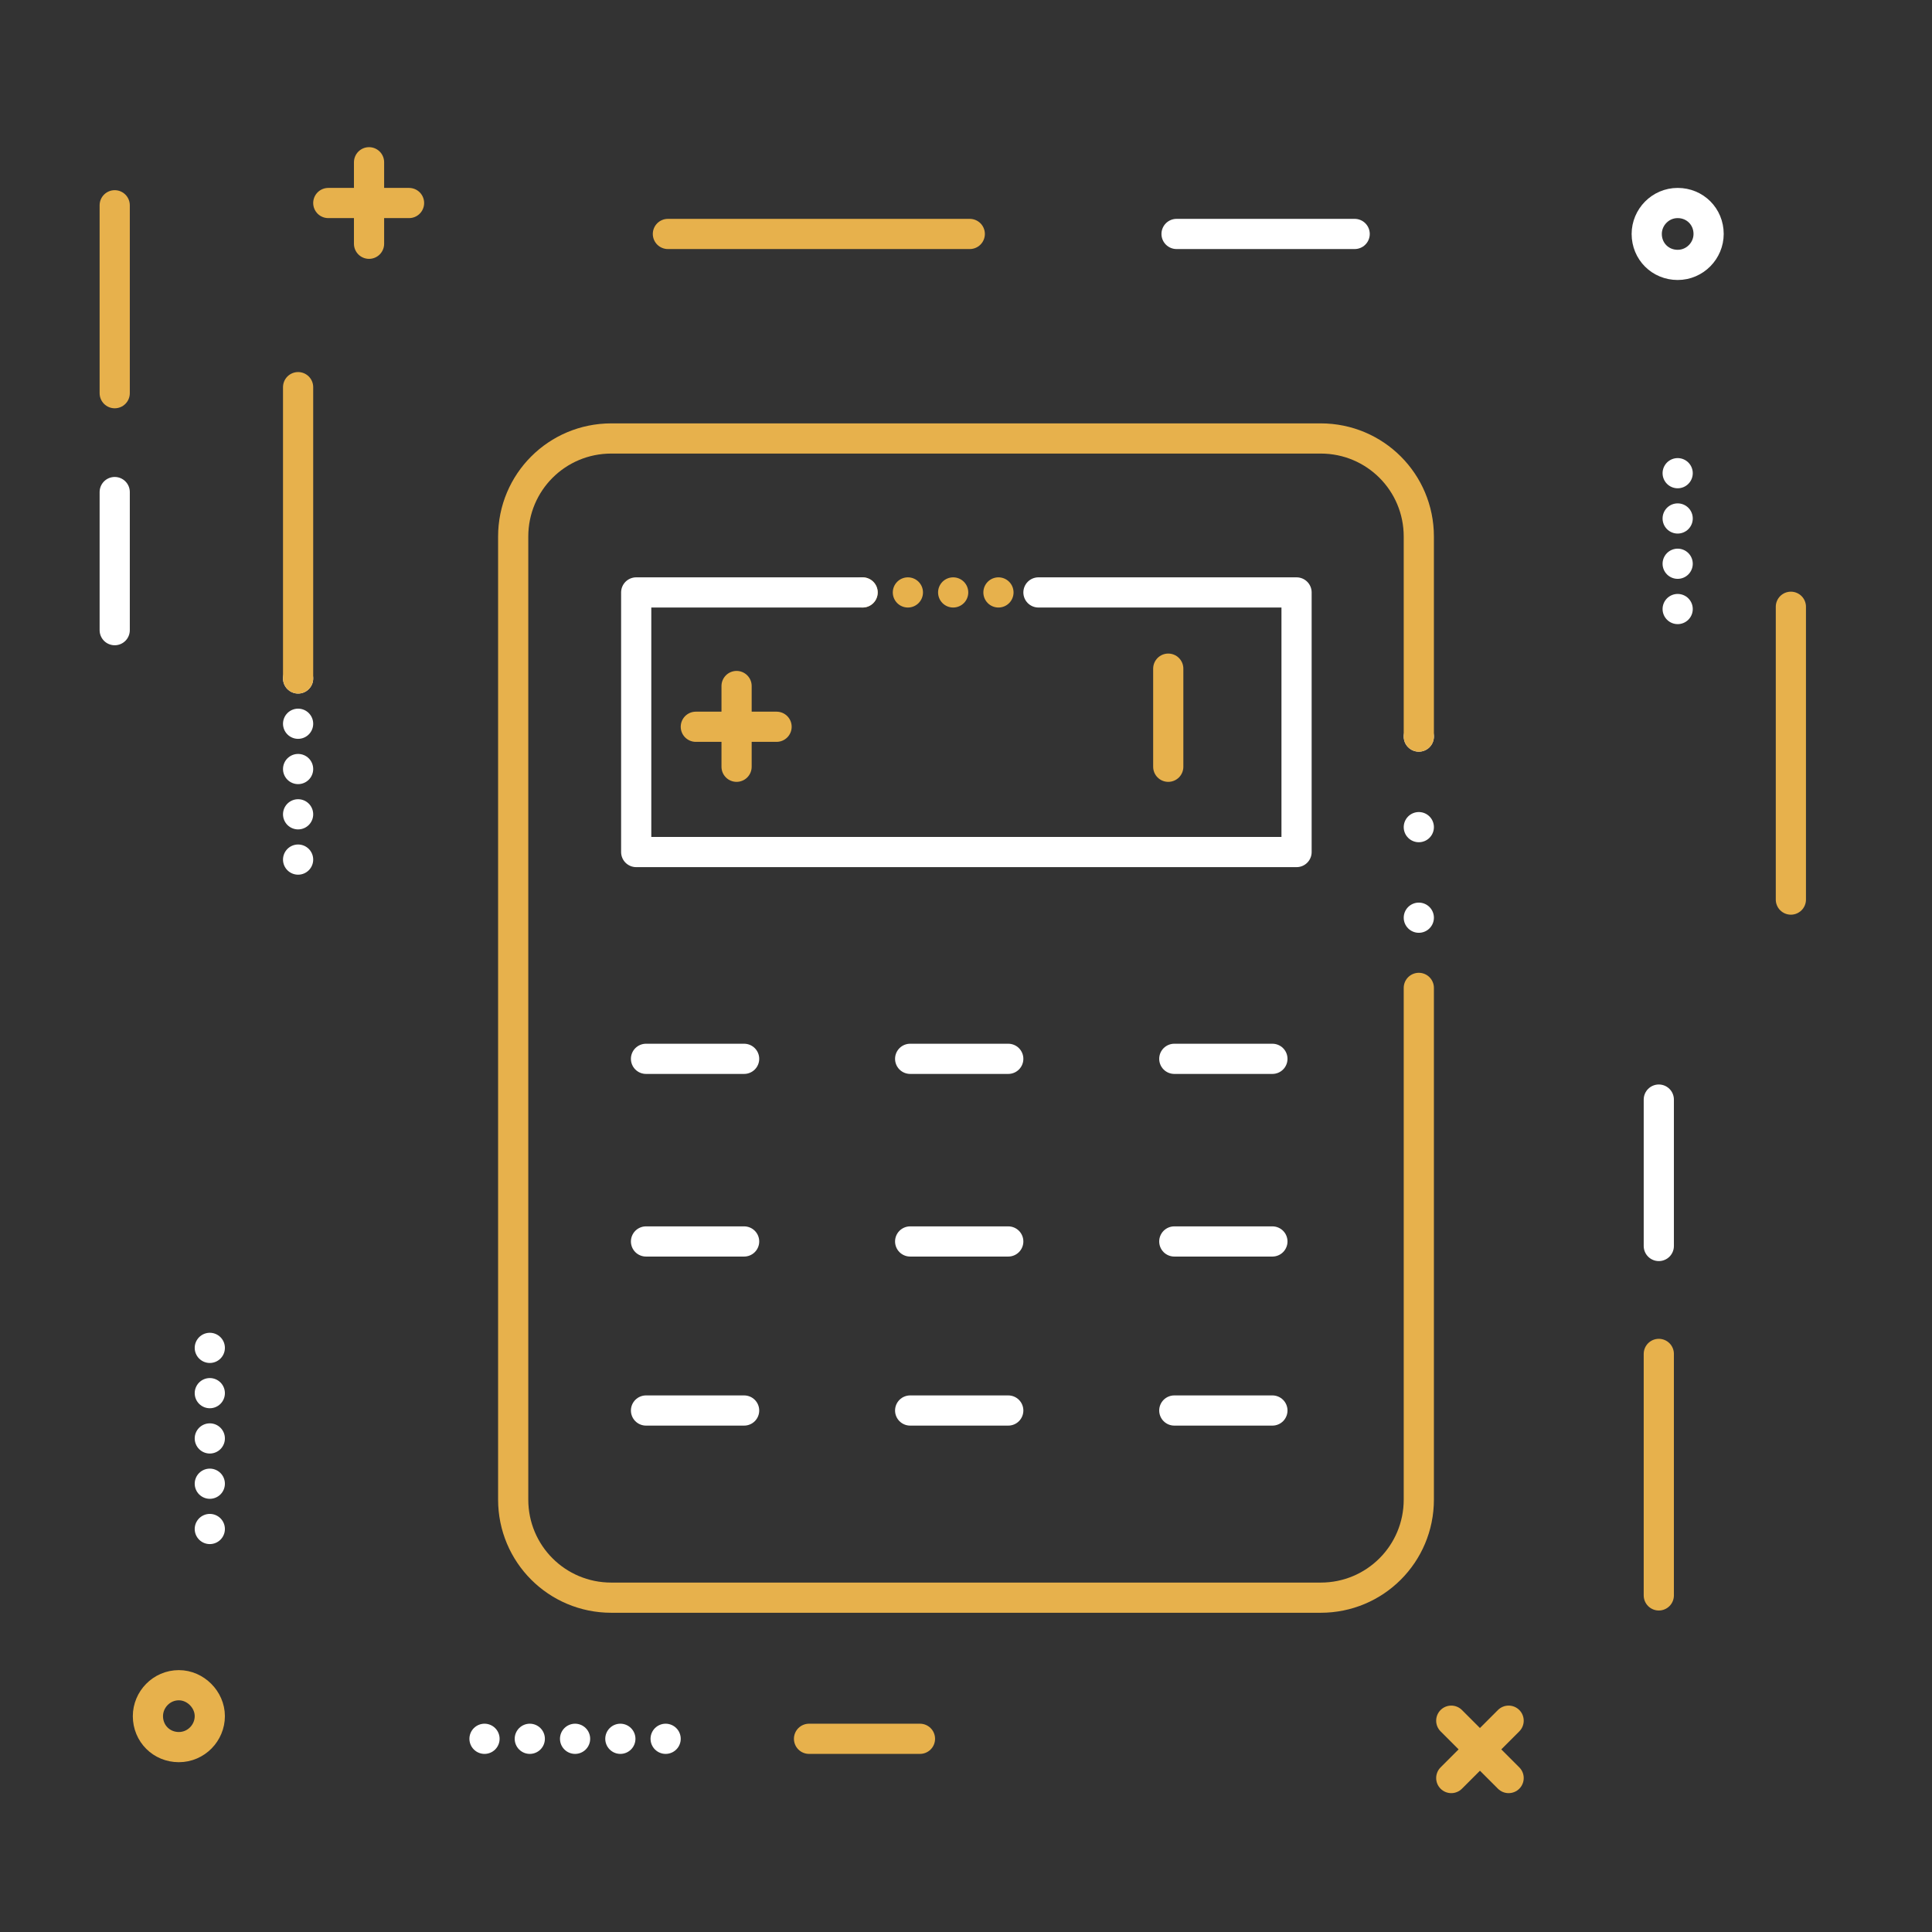
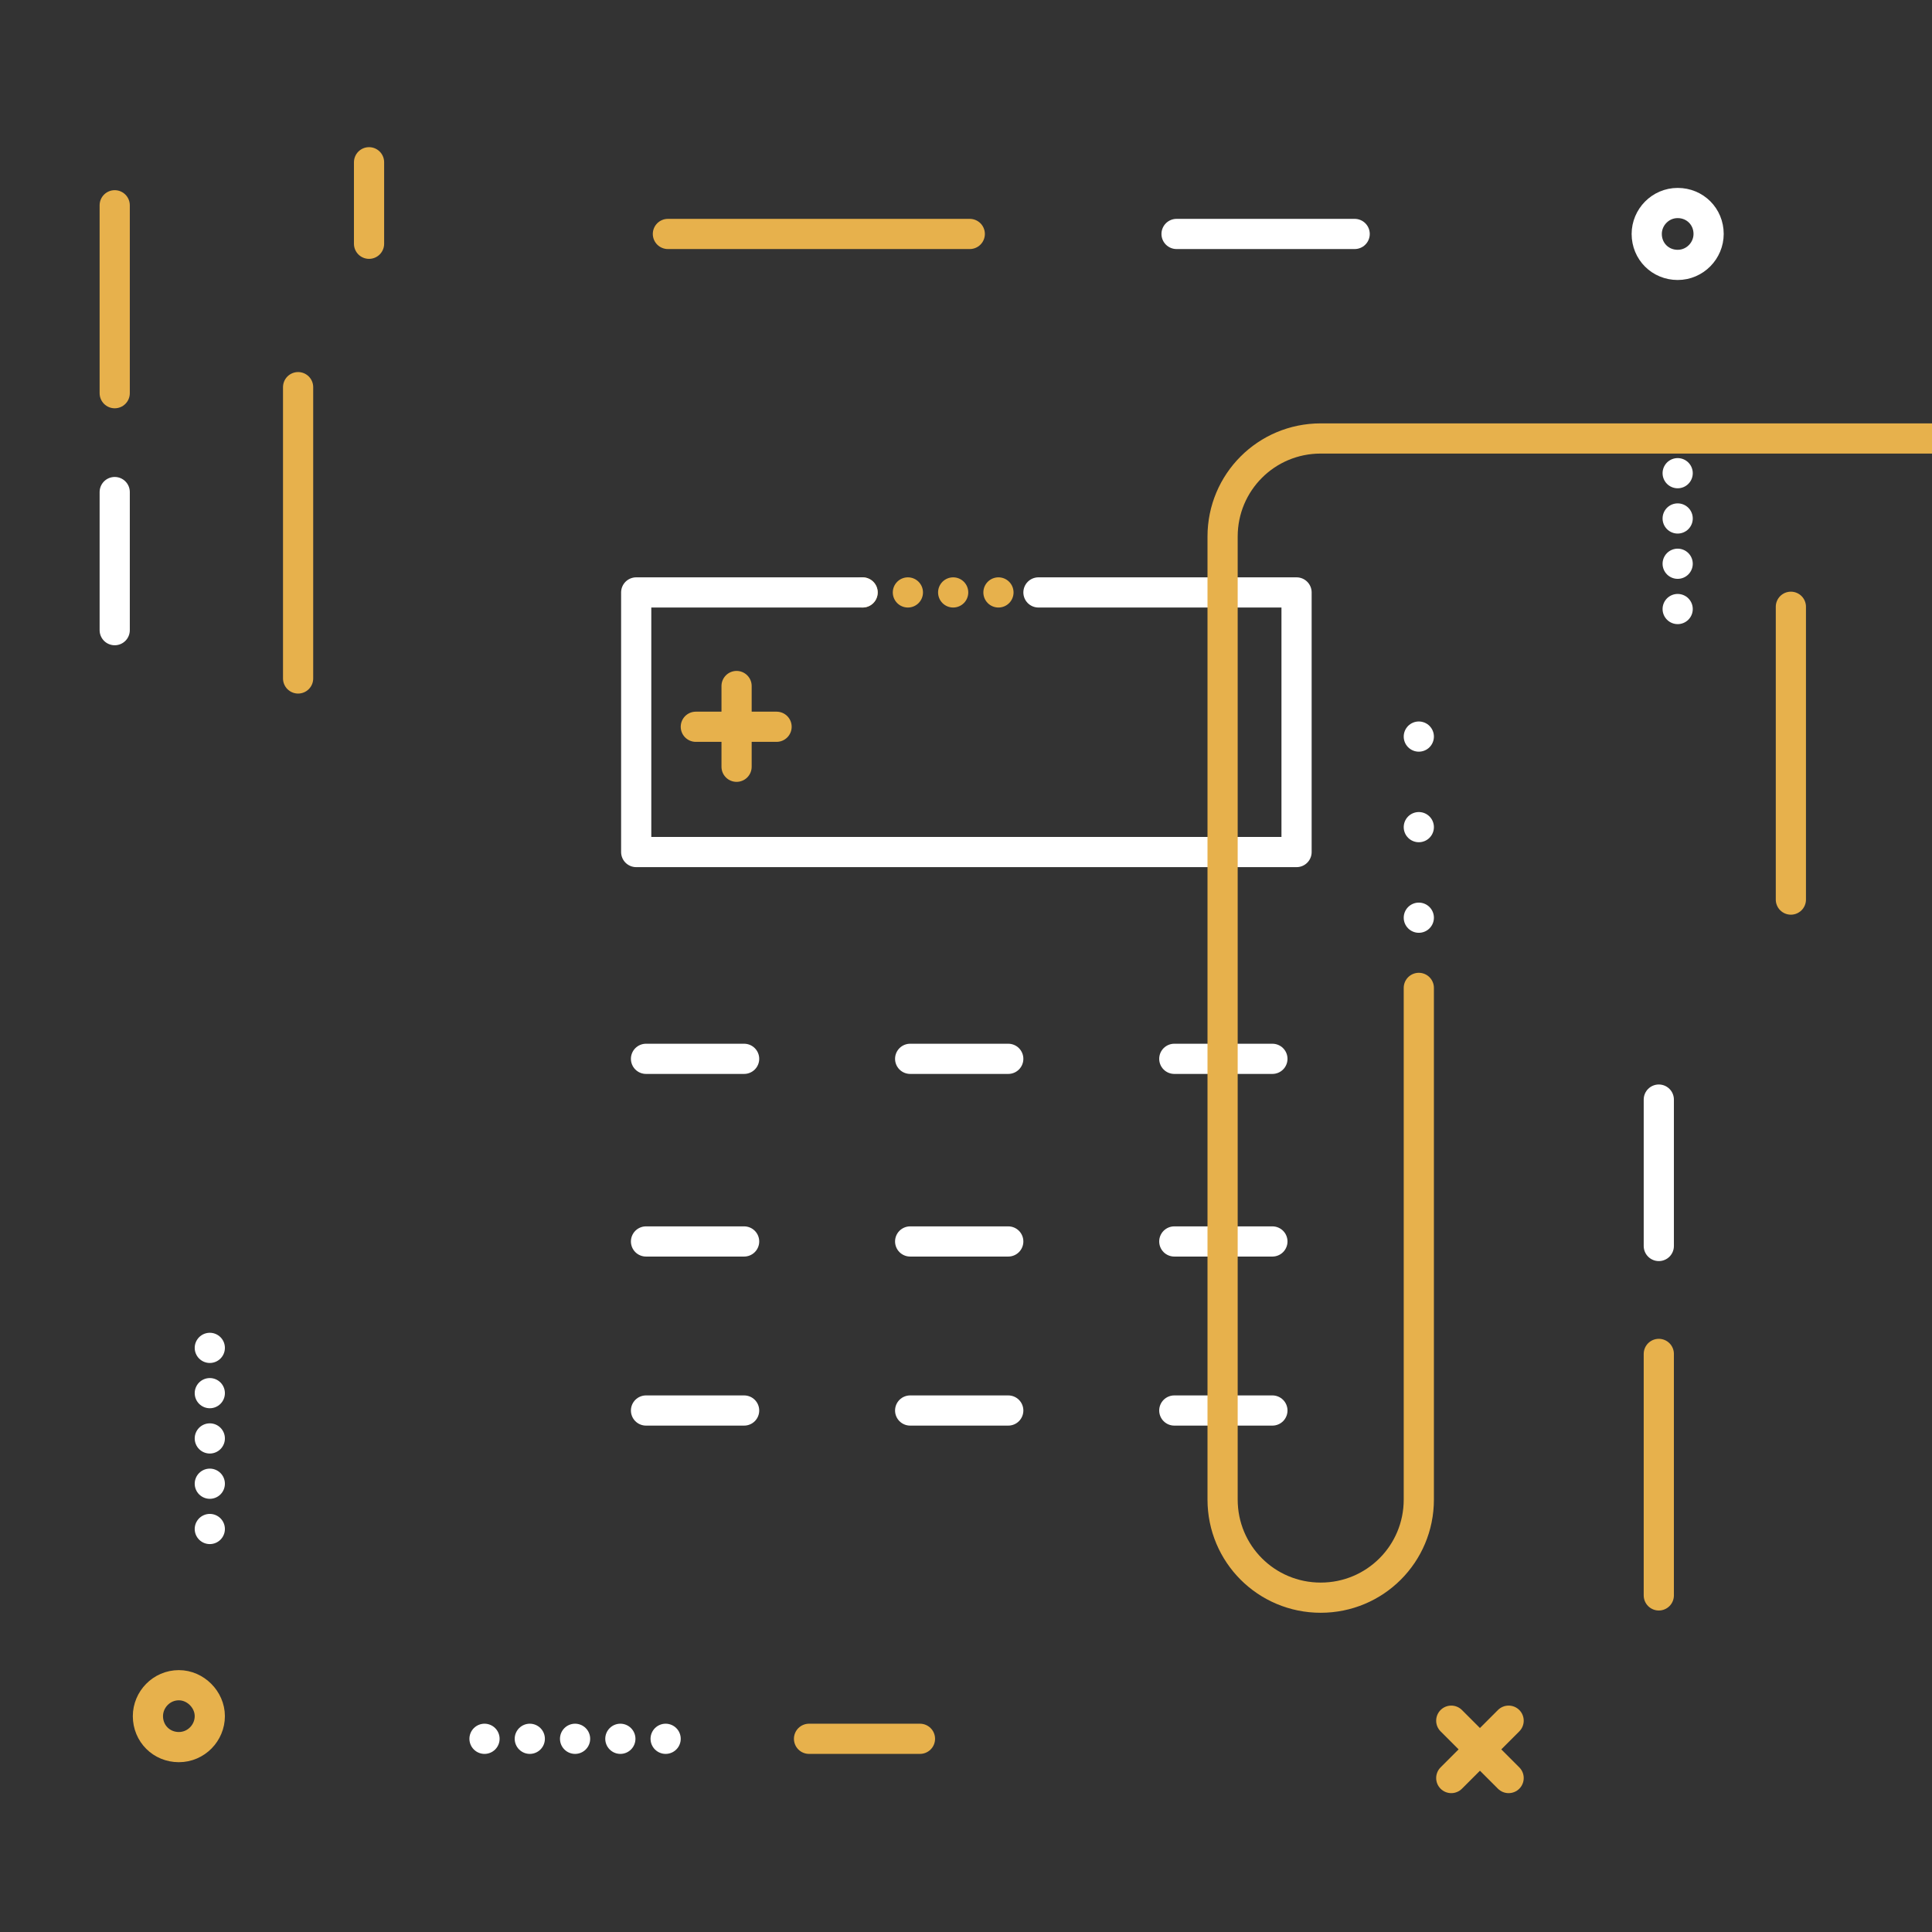
<svg xmlns="http://www.w3.org/2000/svg" version="1.1" id="Layer_1" x="0px" y="0px" viewBox="0 0 256 256" style="enable-background:new 0 0 256 256;" xml:space="preserve">
  <rect x="0" y="0" width="256" height="256" fill="#333333" stroke="none" />
  <style type="text/css">
	.st0{display:none;fill:#BB2026;}
	.st1{fill:none;stroke:#E7B14C;stroke-width:4;stroke-linecap:round;stroke-linejoin:round;stroke-miterlimit:10;}
	.st2{fill:none;stroke:#FFFFFF;stroke-width:4;stroke-linecap:round;stroke-linejoin:round;stroke-miterlimit:10;}
	.st3{fill:none;stroke:#FFFFFF;stroke-width:4;stroke-linecap:round;stroke-miterlimit:10;stroke-dasharray:0,0,0,6;}
	.st4{fill:none;stroke:#FFFFFF;stroke-width:4;stroke-linecap:round;stroke-miterlimit:10;stroke-dasharray:0,0,0,12;}
	
		.st5{fill:none;stroke:#E7B14C;stroke-width:4;stroke-linecap:round;stroke-linejoin:round;stroke-miterlimit:10;stroke-dasharray:0,0,0,6;}
	
		.st6{fill:none;stroke:#FFFFFF;stroke-width:4;stroke-linecap:round;stroke-linejoin:round;stroke-miterlimit:10;stroke-dasharray:13,22,0,0;}
	
		.st7{fill:none;stroke:#E7B14C;stroke-width:4;stroke-linecap:round;stroke-linejoin:round;stroke-miterlimit:10;stroke-dasharray:13,22,0,0;}
</style>
  <g>
    <rect y="0" class="st0" width="256" height="256" />
    <g>
      <g>
        <line class="st1" x1="192.3" y1="235.6" x2="199.9" y2="228" />
        <line class="st1" x1="192.3" y1="228" x2="199.9" y2="235.6" />
      </g>
      <g>
        <line class="st1" x1="48.9" y1="32.3" x2="48.9" y2="21.5" />
-         <line class="st1" x1="43.5" y1="26.9" x2="54.2" y2="26.9" />
      </g>
      <path class="st1" d="M27.8,227.4c0,2.2-1.8,4.1-4.1,4.1s-4.1-1.8-4.1-4.1c0-2.2,1.8-4.1,4.1-4.1C25.9,223.3,27.8,225.2,27.8,227.4    z" />
      <path class="st2" d="M226.4,31c0,2.2-1.8,4.1-4.1,4.1s-4.1-1.8-4.1-4.1c0-2.2,1.8-4.1,4.1-4.1C224.6,26.9,226.4,28.7,226.4,31z" />
      <line class="st1" x1="219.8" y1="179.4" x2="219.8" y2="211.4" />
      <line class="st2" x1="219.8" y1="165.1" x2="219.8" y2="145.7" />
      <line class="st1" x1="15.2" y1="27.2" x2="15.2" y2="52.1" />
      <line class="st2" x1="15.2" y1="65.2" x2="15.2" y2="83.5" />
-       <line class="st3" x1="39.5" y1="89.9" x2="39.5" y2="117.6" />
      <line class="st1" x1="39.5" y1="51.3" x2="39.5" y2="89.9" />
      <line class="st3" x1="64.2" y1="230.4" x2="93.1" y2="230.4" />
      <line class="st1" x1="107.2" y1="230.4" x2="121.9" y2="230.4" />
      <line class="st2" x1="179.5" y1="31" x2="155.9" y2="31" />
      <line class="st1" x1="128.5" y1="31" x2="88.5" y2="31" />
      <line class="st3" x1="222.3" y1="62.7" x2="222.3" y2="84.2" />
      <line class="st1" x1="237.3" y1="80.4" x2="237.3" y2="119.2" />
      <line class="st3" x1="27.8" y1="178.6" x2="27.8" y2="204.8" />
    </g>
    <g>
      <g>
        <line class="st1" x1="97.6" y1="101.6" x2="97.6" y2="90.9" />
        <line class="st1" x1="92.2" y1="96.3" x2="102.9" y2="96.3" />
      </g>
      <line class="st4" x1="188" y1="97.6" x2="188" y2="130.9" />
      <line class="st5" x1="114.3" y1="78.5" x2="137.6" y2="78.5" />
      <polyline class="st2" points="137.6,78.5 171.8,78.5 171.8,112.9 84.3,112.9 84.3,78.5 114.3,78.5   " />
      <line class="st6" x1="85.6" y1="140.3" x2="170.3" y2="140.3" />
      <line class="st6" x1="85.6" y1="164.5" x2="170.3" y2="164.5" />
      <line class="st6" x1="85.6" y1="186.9" x2="170.3" y2="186.9" />
-       <line class="st7" x1="154.8" y1="88.6" x2="154.8" y2="103.9" />
-       <path class="st1" d="M188,130.9v67.8c0,7.2-5.8,13-13,13H81c-7.2,0-13-5.8-13-13V71.1c0-7.2,5.8-13,13-13h94c7.2,0,13,5.8,13,13    v26.5" />
+       <path class="st1" d="M188,130.9v67.8c0,7.2-5.8,13-13,13c-7.2,0-13-5.8-13-13V71.1c0-7.2,5.8-13,13-13h94c7.2,0,13,5.8,13,13    v26.5" />
    </g>
  </g>
</svg>